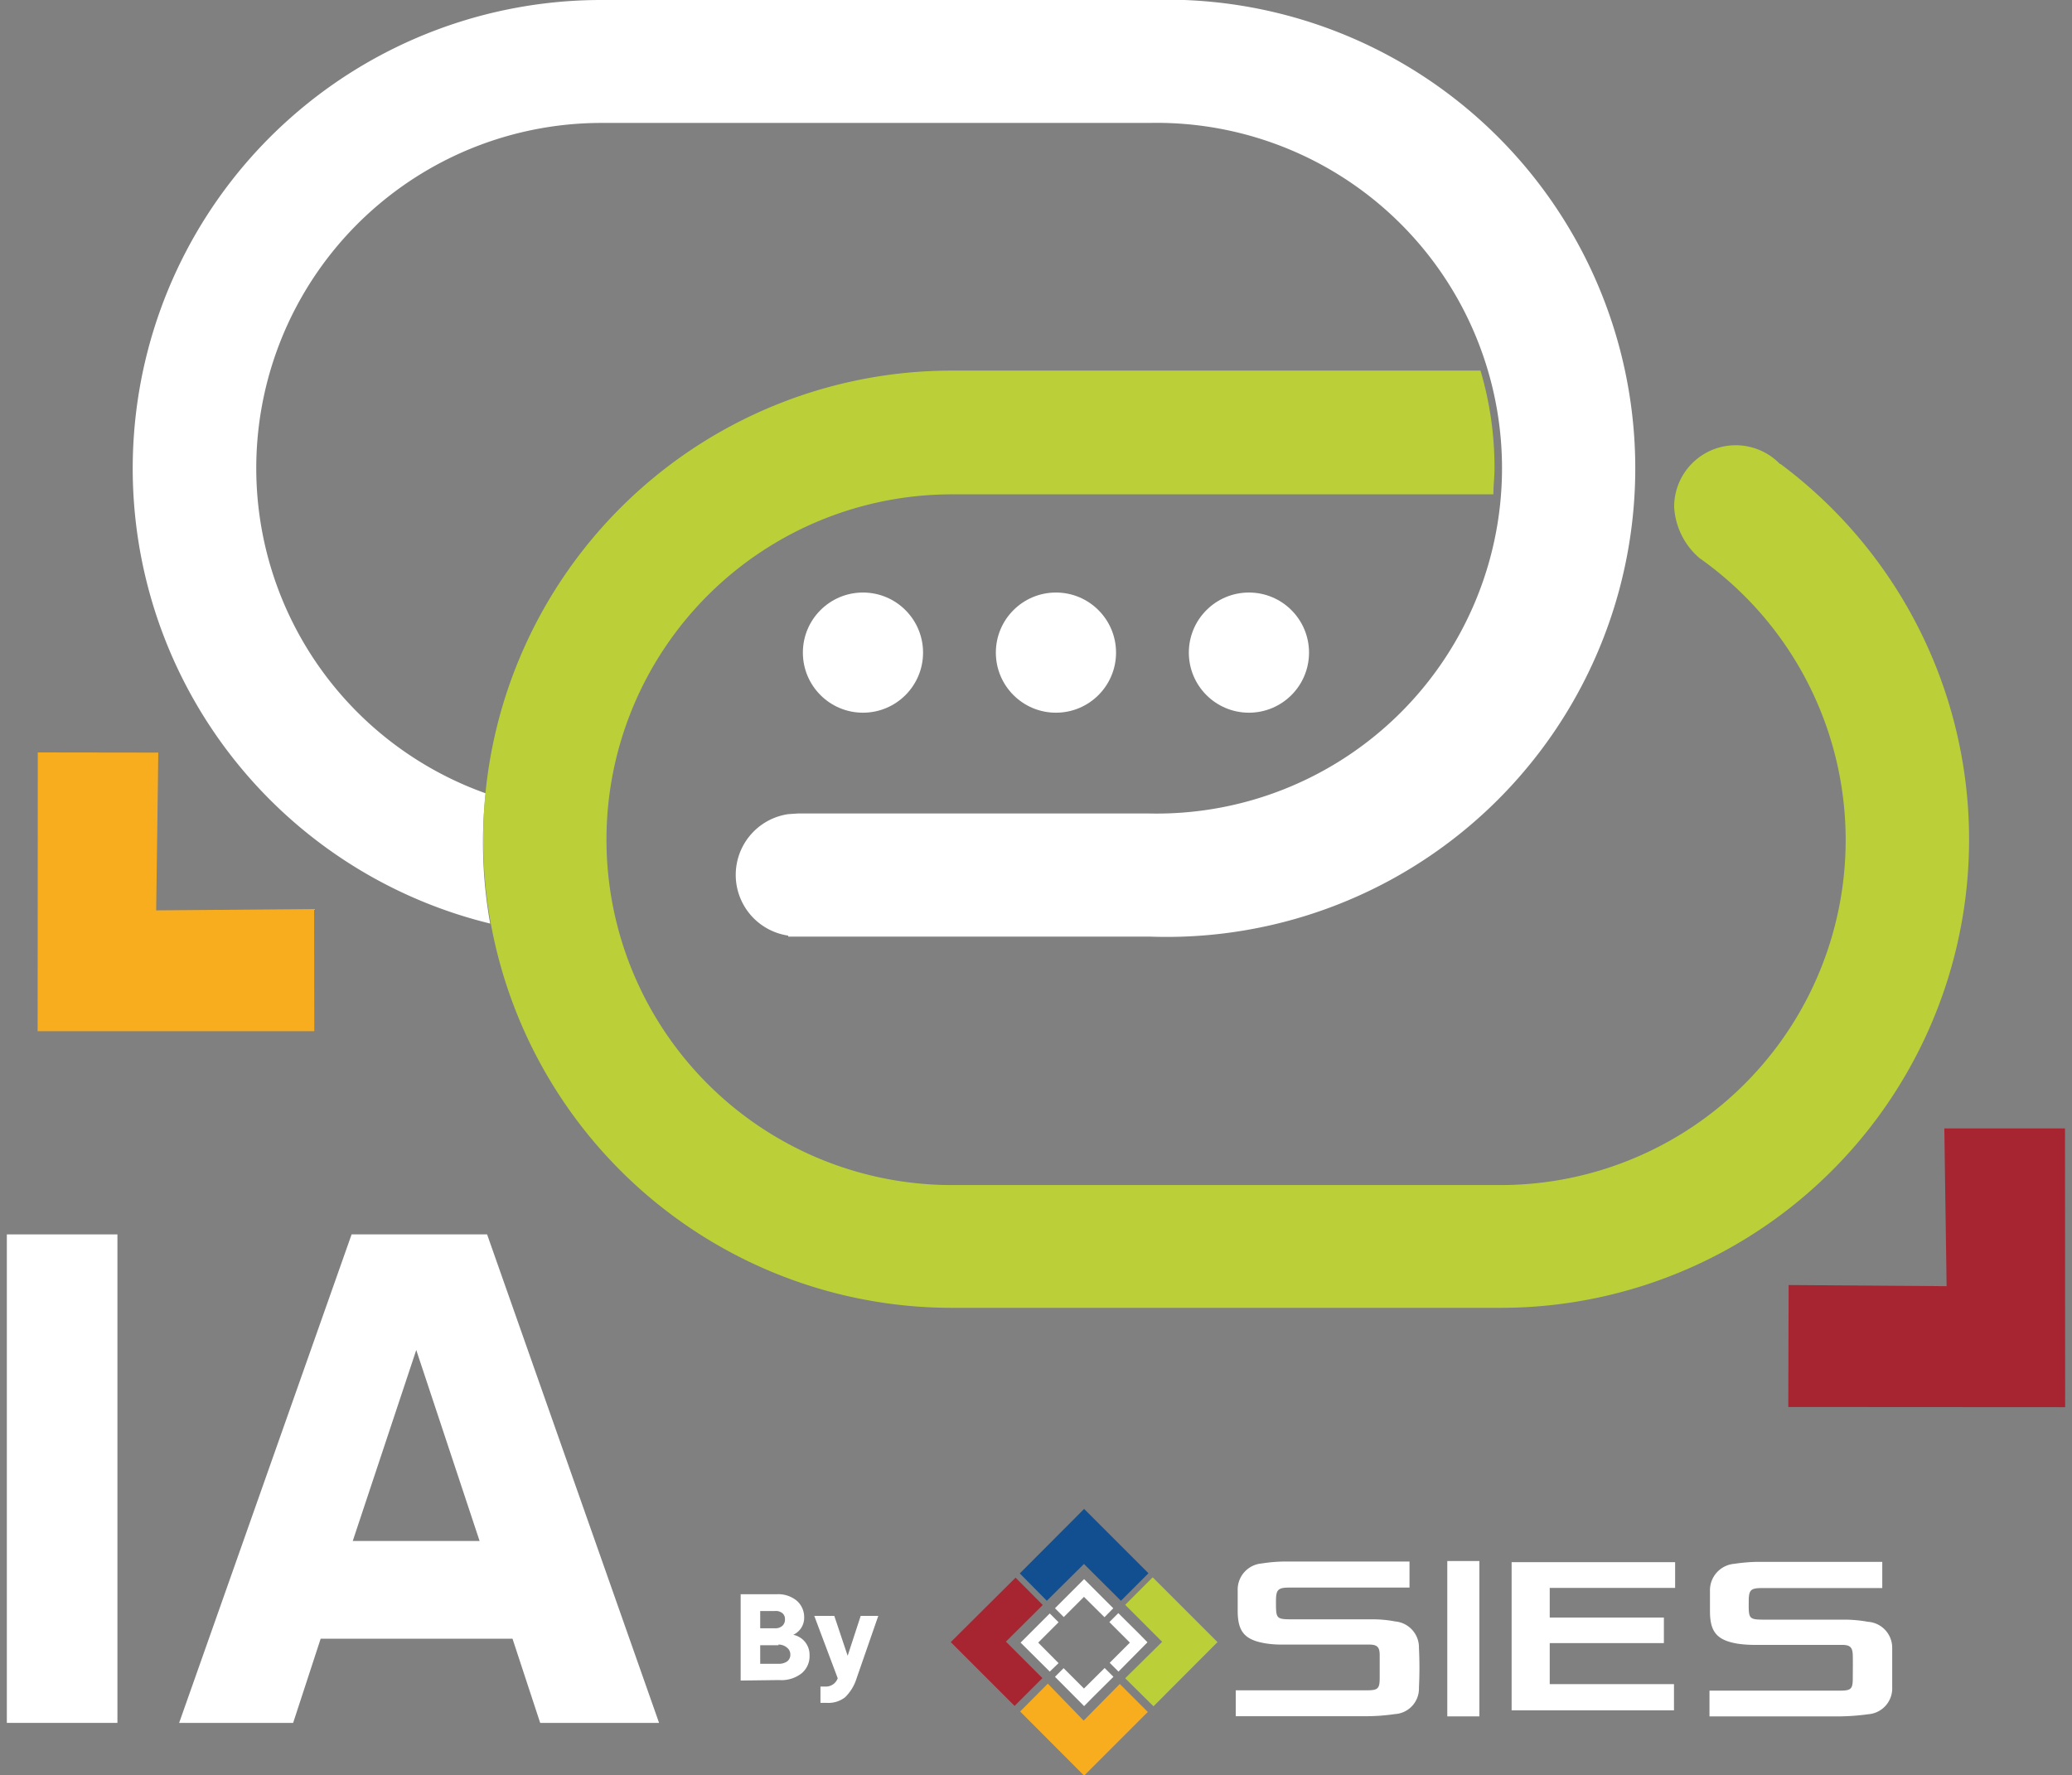
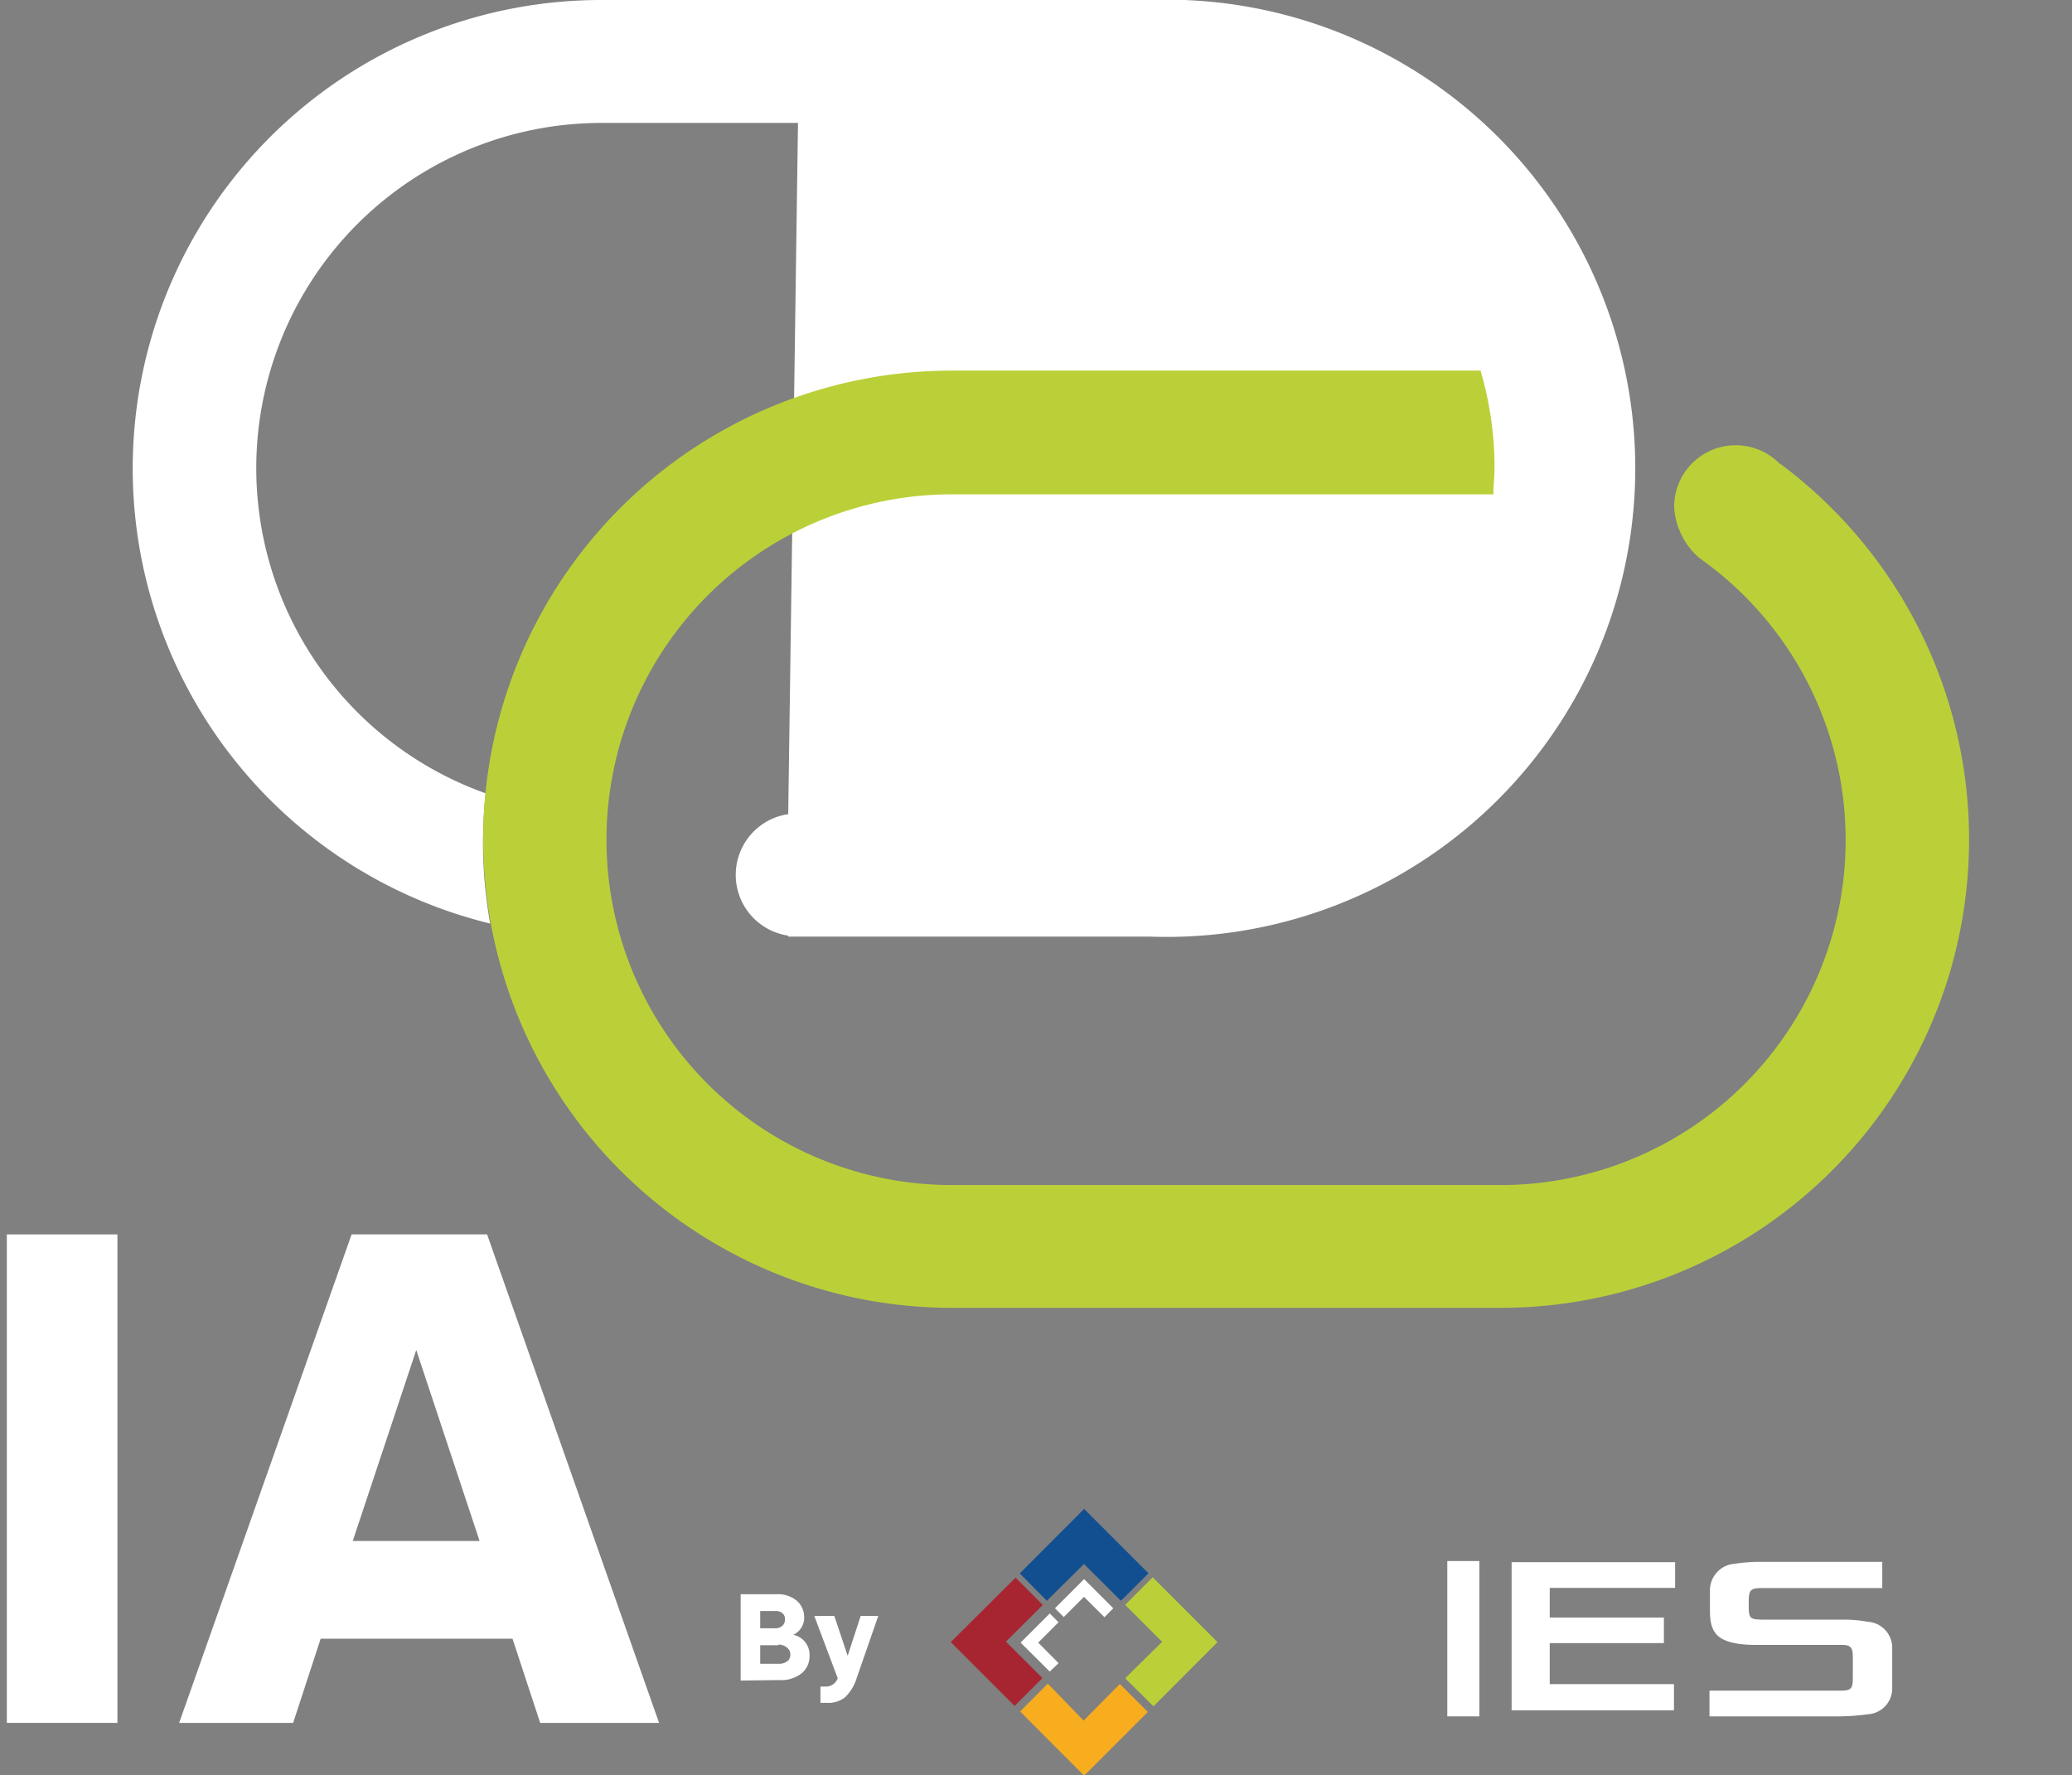
<svg xmlns="http://www.w3.org/2000/svg" id="Capa_1" data-name="Capa 1" viewBox="0 0 127.23 109.03">
  <rect x="0" y="0" width="127.23" height="109.03" fill="#808080" stroke="none" />
  <path d="M114.69,99.6a8.19,8.19,0,0,0-1.31-.13h-4.89c-1.11,0-1.12,0-1.11-1.1,0-.73.11-.84.84-.84h7.36V95.92H107.9a10.87,10.87,0,0,0-1.4.12A1.63,1.63,0,0,0,105,97.72c0,.41,0,.82,0,1.23,0,1.29.44,1.79,1.72,2a7.45,7.45,0,0,0,1.06.07h5.33c.51,0,.65.16.66.66s0,.91,0,1.37c0,.68-.1.78-.8.78h-8v1.58H113a13.91,13.91,0,0,0,1.71-.13,1.59,1.59,0,0,0,1.48-1.64c0-.81,0-1.62,0-2.42A1.6,1.6,0,0,0,114.69,99.6Z" fill="#fff" />
  <rect x="88.87" y="95.87" width="1.97" height="9.54" fill="#fff" />
  <polygon points="70.52 96.62 66.57 92.67 62.62 96.63 64.28 98.31 66.56 96.05 68.83 98.31 70.52 96.62" fill="#124f90" />
  <polygon points="62.36 96.89 58.38 100.85 62.3 104.77 64.01 103.06 61.77 100.82 64.03 98.57 62.36 96.89" fill="#a72531" />
  <polygon points="70.78 96.87 74.76 100.85 70.83 104.79 69.09 103.07 71.36 100.83 69.09 98.56 70.78 96.87" fill="#bbd038" />
  <polygon points="62.64 105.11 66.57 109.05 70.48 105.14 68.76 103.42 66.54 105.67 64.34 103.4 62.64 105.11" fill="#f8ad1f" />
  <polygon points="65 102.14 63.75 100.88 65 99.63 64.46 99.09 62.67 100.88 64.46 102.66 65 102.14" fill="#fff" />
  <polygon points="65.32 99.31 66.56 98.07 67.82 99.32 68.36 98.77 66.57 96.98 66.03 97.52 66.03 97.52 64.78 98.77 65.32 99.31" fill="#fff" />
-   <polygon points="68.12 99.62 69.38 100.88 68.14 102.12 68.68 102.66 70.46 100.86 69.93 100.32 69.93 100.32 68.67 99.07 68.12 99.62" fill="#fff" />
-   <polygon points="67.83 102.44 66.56 103.7 65.31 102.45 64.78 102.98 66.57 104.78 67.11 104.23 67.11 104.23 68.37 102.98 67.83 102.44" fill="#fff" />
-   <path d="M85.67,99.58a7.27,7.27,0,0,0-1.31-.13c-1.63,0-3.26,0-4.89,0-1.12,0-1.12,0-1.12-1.1,0-.73.12-.85.84-.85h7.36V95.9H78.88a9.58,9.58,0,0,0-1.41.12A1.61,1.61,0,0,0,76,97.69c0,.41,0,.82,0,1.24,0,1.29.44,1.79,1.73,2a6.11,6.11,0,0,0,1,.07h5.33c.52,0,.66.16.66.66s0,.91,0,1.37c0,.68-.1.78-.8.78H75.88v1.59h8.06a12.19,12.19,0,0,0,1.71-.13,1.57,1.57,0,0,0,1.48-1.63q.06-1.22,0-2.43A1.6,1.6,0,0,0,85.67,99.58Z" fill="#fff" />
  <polygon points="102.86 97.52 102.86 95.94 95.16 95.94 92.85 95.94 92.82 95.94 92.82 105.04 92.82 105.04 92.82 105.04 102.79 105.04 102.79 103.43 95.16 103.43 95.16 100.91 102.17 100.91 102.17 99.34 95.16 99.34 95.16 97.52 102.86 97.52" fill="#fff" />
-   <polygon points="2.32 46.21 2.31 63.33 19.3 63.33 19.29 55.83 9.59 55.91 9.72 46.22 2.32 46.21" fill="#f8ad1f" />
-   <polygon points="126.8 69.3 126.81 86.42 109.81 86.41 109.83 78.92 119.53 78.99 119.39 69.3 126.8 69.3" fill="#a72531" />
  <circle cx="52.99" cy="40.08" r="3.69" fill="#fff" />
  <circle cx="64.84" cy="40.08" r="3.69" fill="#fff" />
  <circle cx="76.69" cy="40.08" r="3.69" fill="#fff" />
-   <path d="M70.56,0H36.88A28.77,28.77,0,0,0,30.1,56.72a28.2,28.2,0,0,1-.28-8A21.2,21.2,0,0,1,36.88,7.55H70.56a21.21,21.21,0,1,1,0,42.41H49L48.4,50a3.77,3.77,0,0,0,0,7.46v.06H70.56A28.78,28.78,0,1,0,70.56,0Z" fill="#fff" />
+   <path d="M70.56,0H36.88A28.77,28.77,0,0,0,30.1,56.72a28.2,28.2,0,0,1-.28-8A21.2,21.2,0,0,1,36.88,7.55H70.56H49L48.4,50a3.77,3.77,0,0,0,0,7.46v.06H70.56A28.78,28.78,0,1,0,70.56,0Z" fill="#fff" />
  <path d="M7.21,105.81H.42v-30H7.21Z" fill="#fff" />
  <path d="M33.17,105.81l-1.7-5.17H19.69L18,105.81H11l10.59-30h8.32l10.56,30ZM29.45,94.64,25.56,82.91l-3.9,11.73Z" fill="#fff" />
  <path d="M45.48,103.21v-5.3h2.19a1.79,1.79,0,0,1,1.27.41,1.34,1.34,0,0,1,.44,1,1.15,1.15,0,0,1-.67,1.08,1.25,1.25,0,0,1,1,1.27,1.36,1.36,0,0,1-.48,1.09,2,2,0,0,1-1.38.42Zm2.1-4.27h-.9V100h.9a.64.64,0,0,0,.46-.15.51.51,0,0,0,.16-.4.46.46,0,0,0-.16-.38A.64.64,0,0,0,47.58,98.94Zm.22,2.1H46.68v1.14h1.13a.86.86,0,0,0,.53-.15.5.5,0,0,0,.19-.4.53.53,0,0,0-.19-.43A.81.81,0,0,0,47.8,101Z" fill="#fff" />
  <path d="M53.93,99.24l-1.33,3.83a2.78,2.78,0,0,1-.7,1.16,1.65,1.65,0,0,1-1.13.35h-.39v-1h.33a.77.77,0,0,0,.73-.51L50,99.24h1.23l.82,2.45.8-2.45Z" fill="#fff" />
  <path d="M109.31,28.51a3.78,3.78,0,0,0-6.51,2.62,4.46,4.46,0,0,0,1.55,3.14A21.19,21.19,0,0,1,92.13,72.78H58.45a21.21,21.21,0,0,1,0-42.42H91.7c0-.53.07-1.06.07-1.6a21,21,0,0,0-.86-6H58.45a28.78,28.78,0,0,0,0,57.56H92.13a28.76,28.76,0,0,0,17.18-51.84Z" fill="#bbd038" />
</svg>